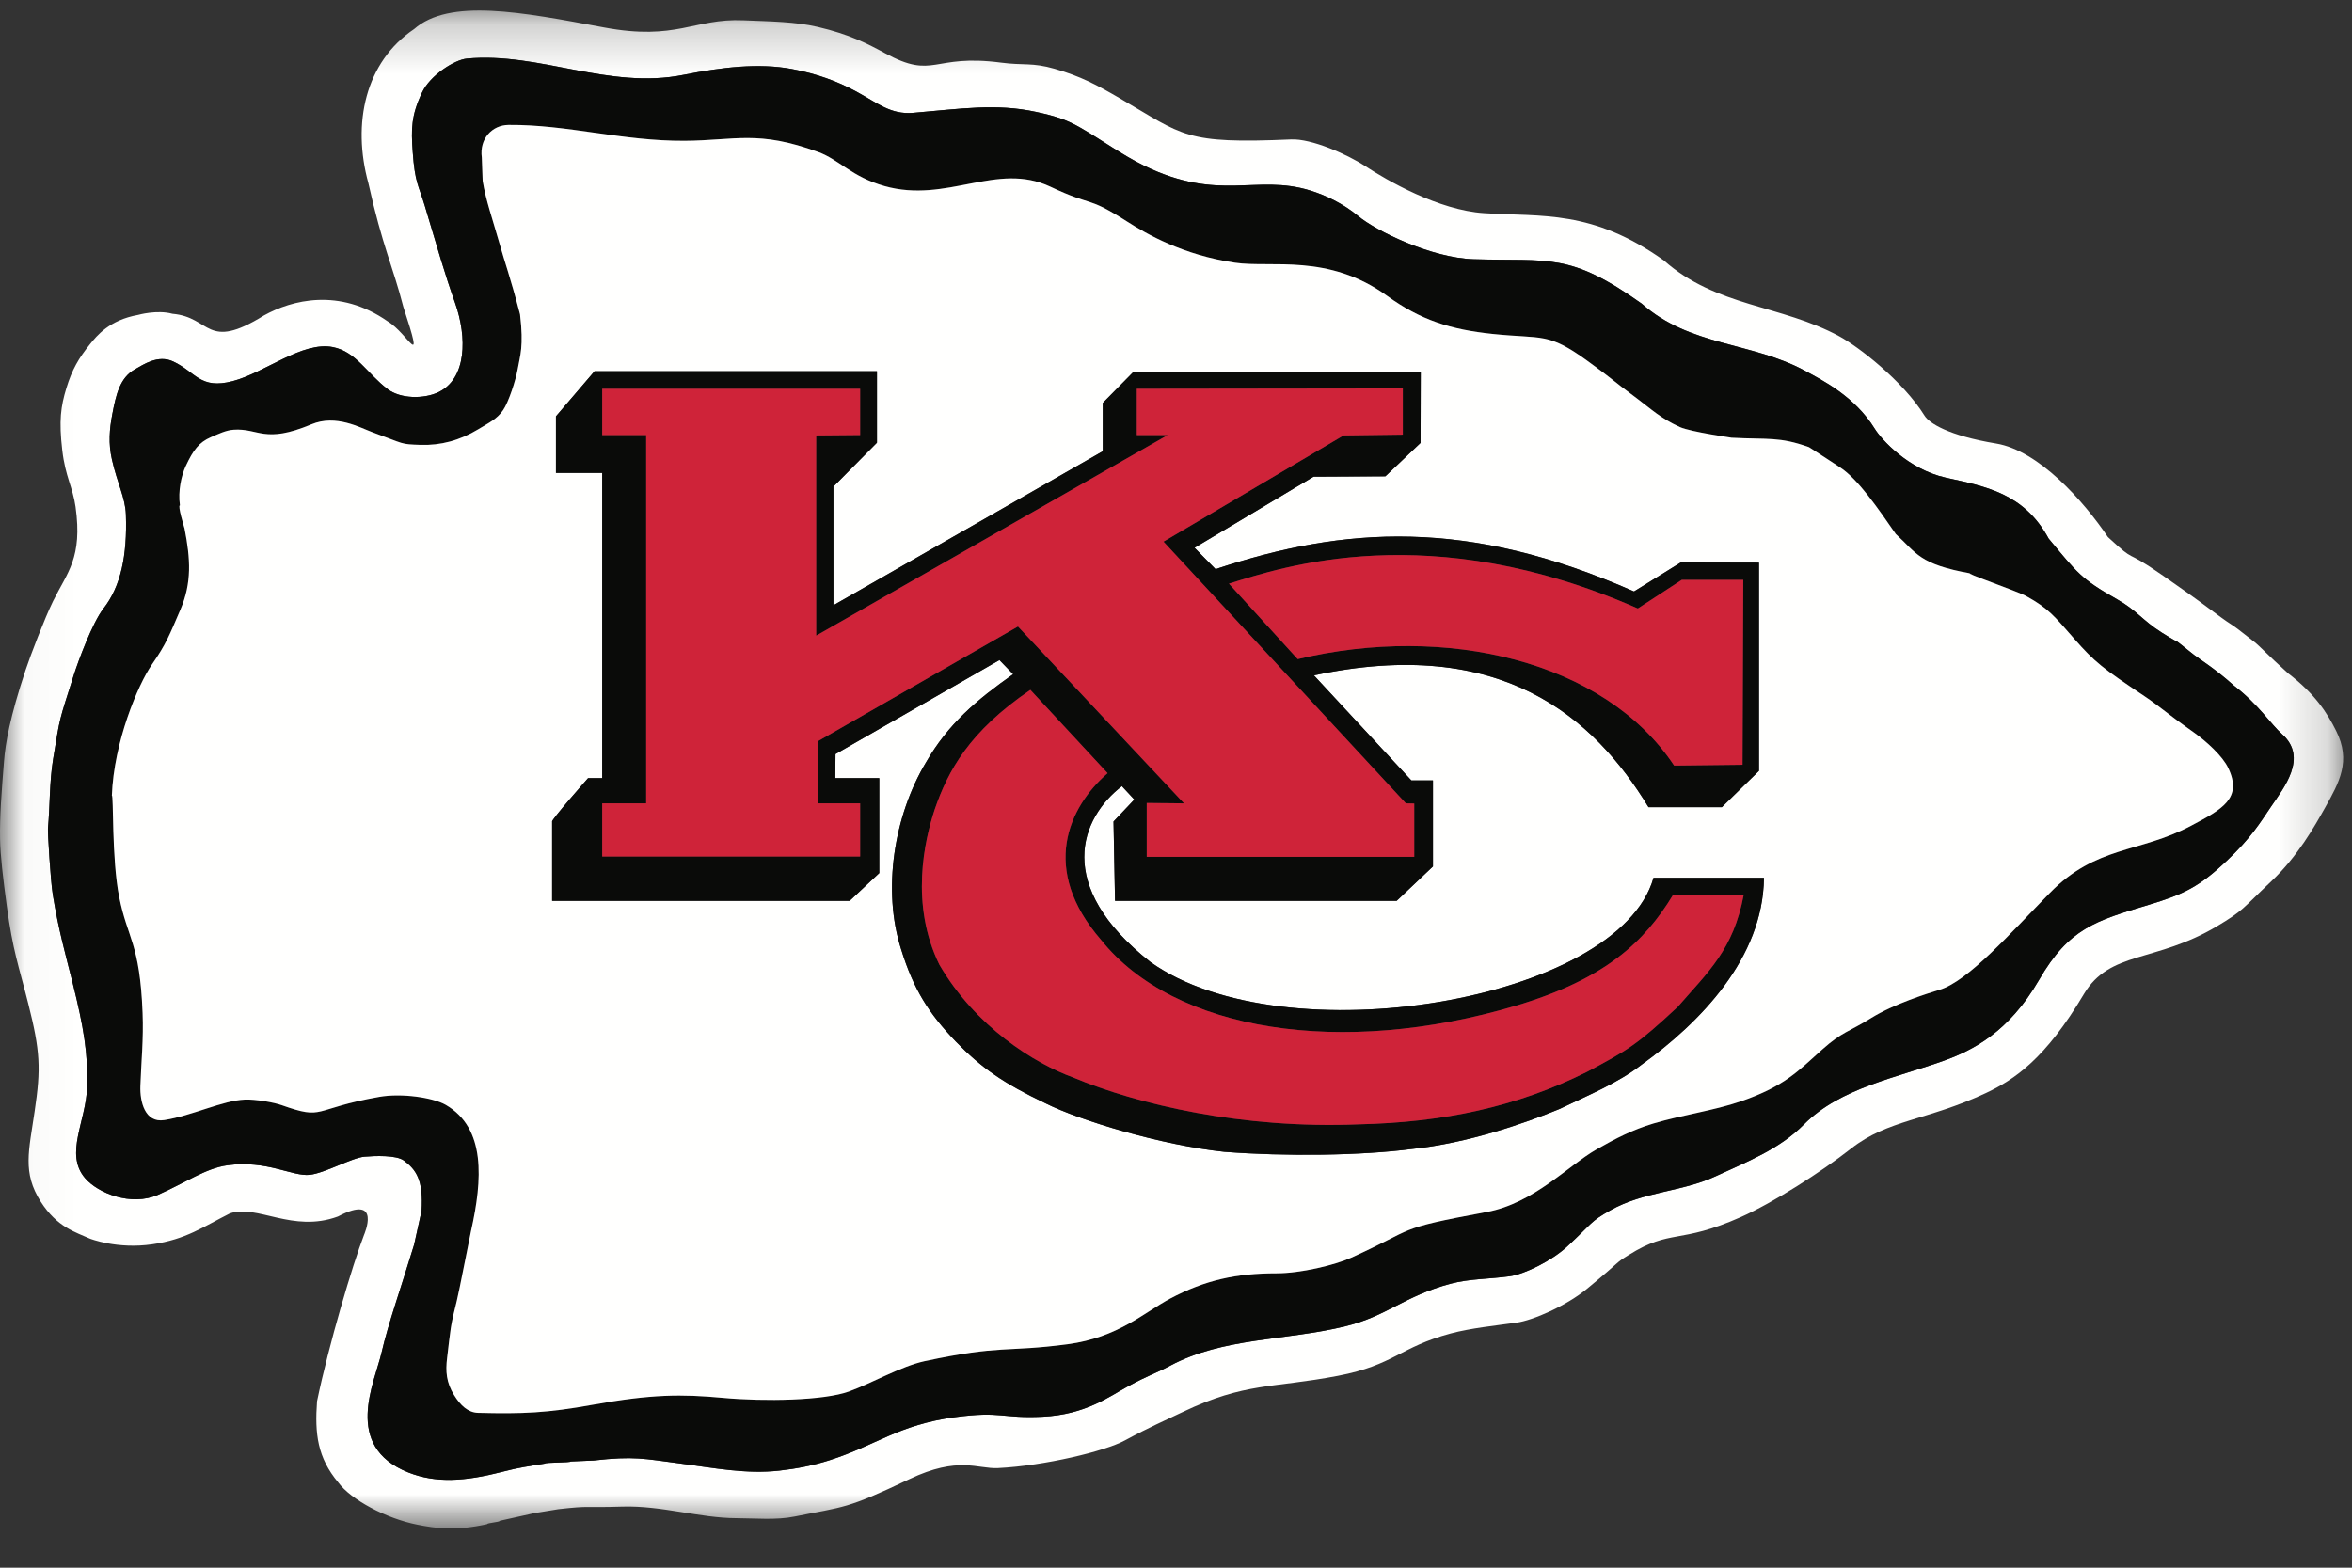
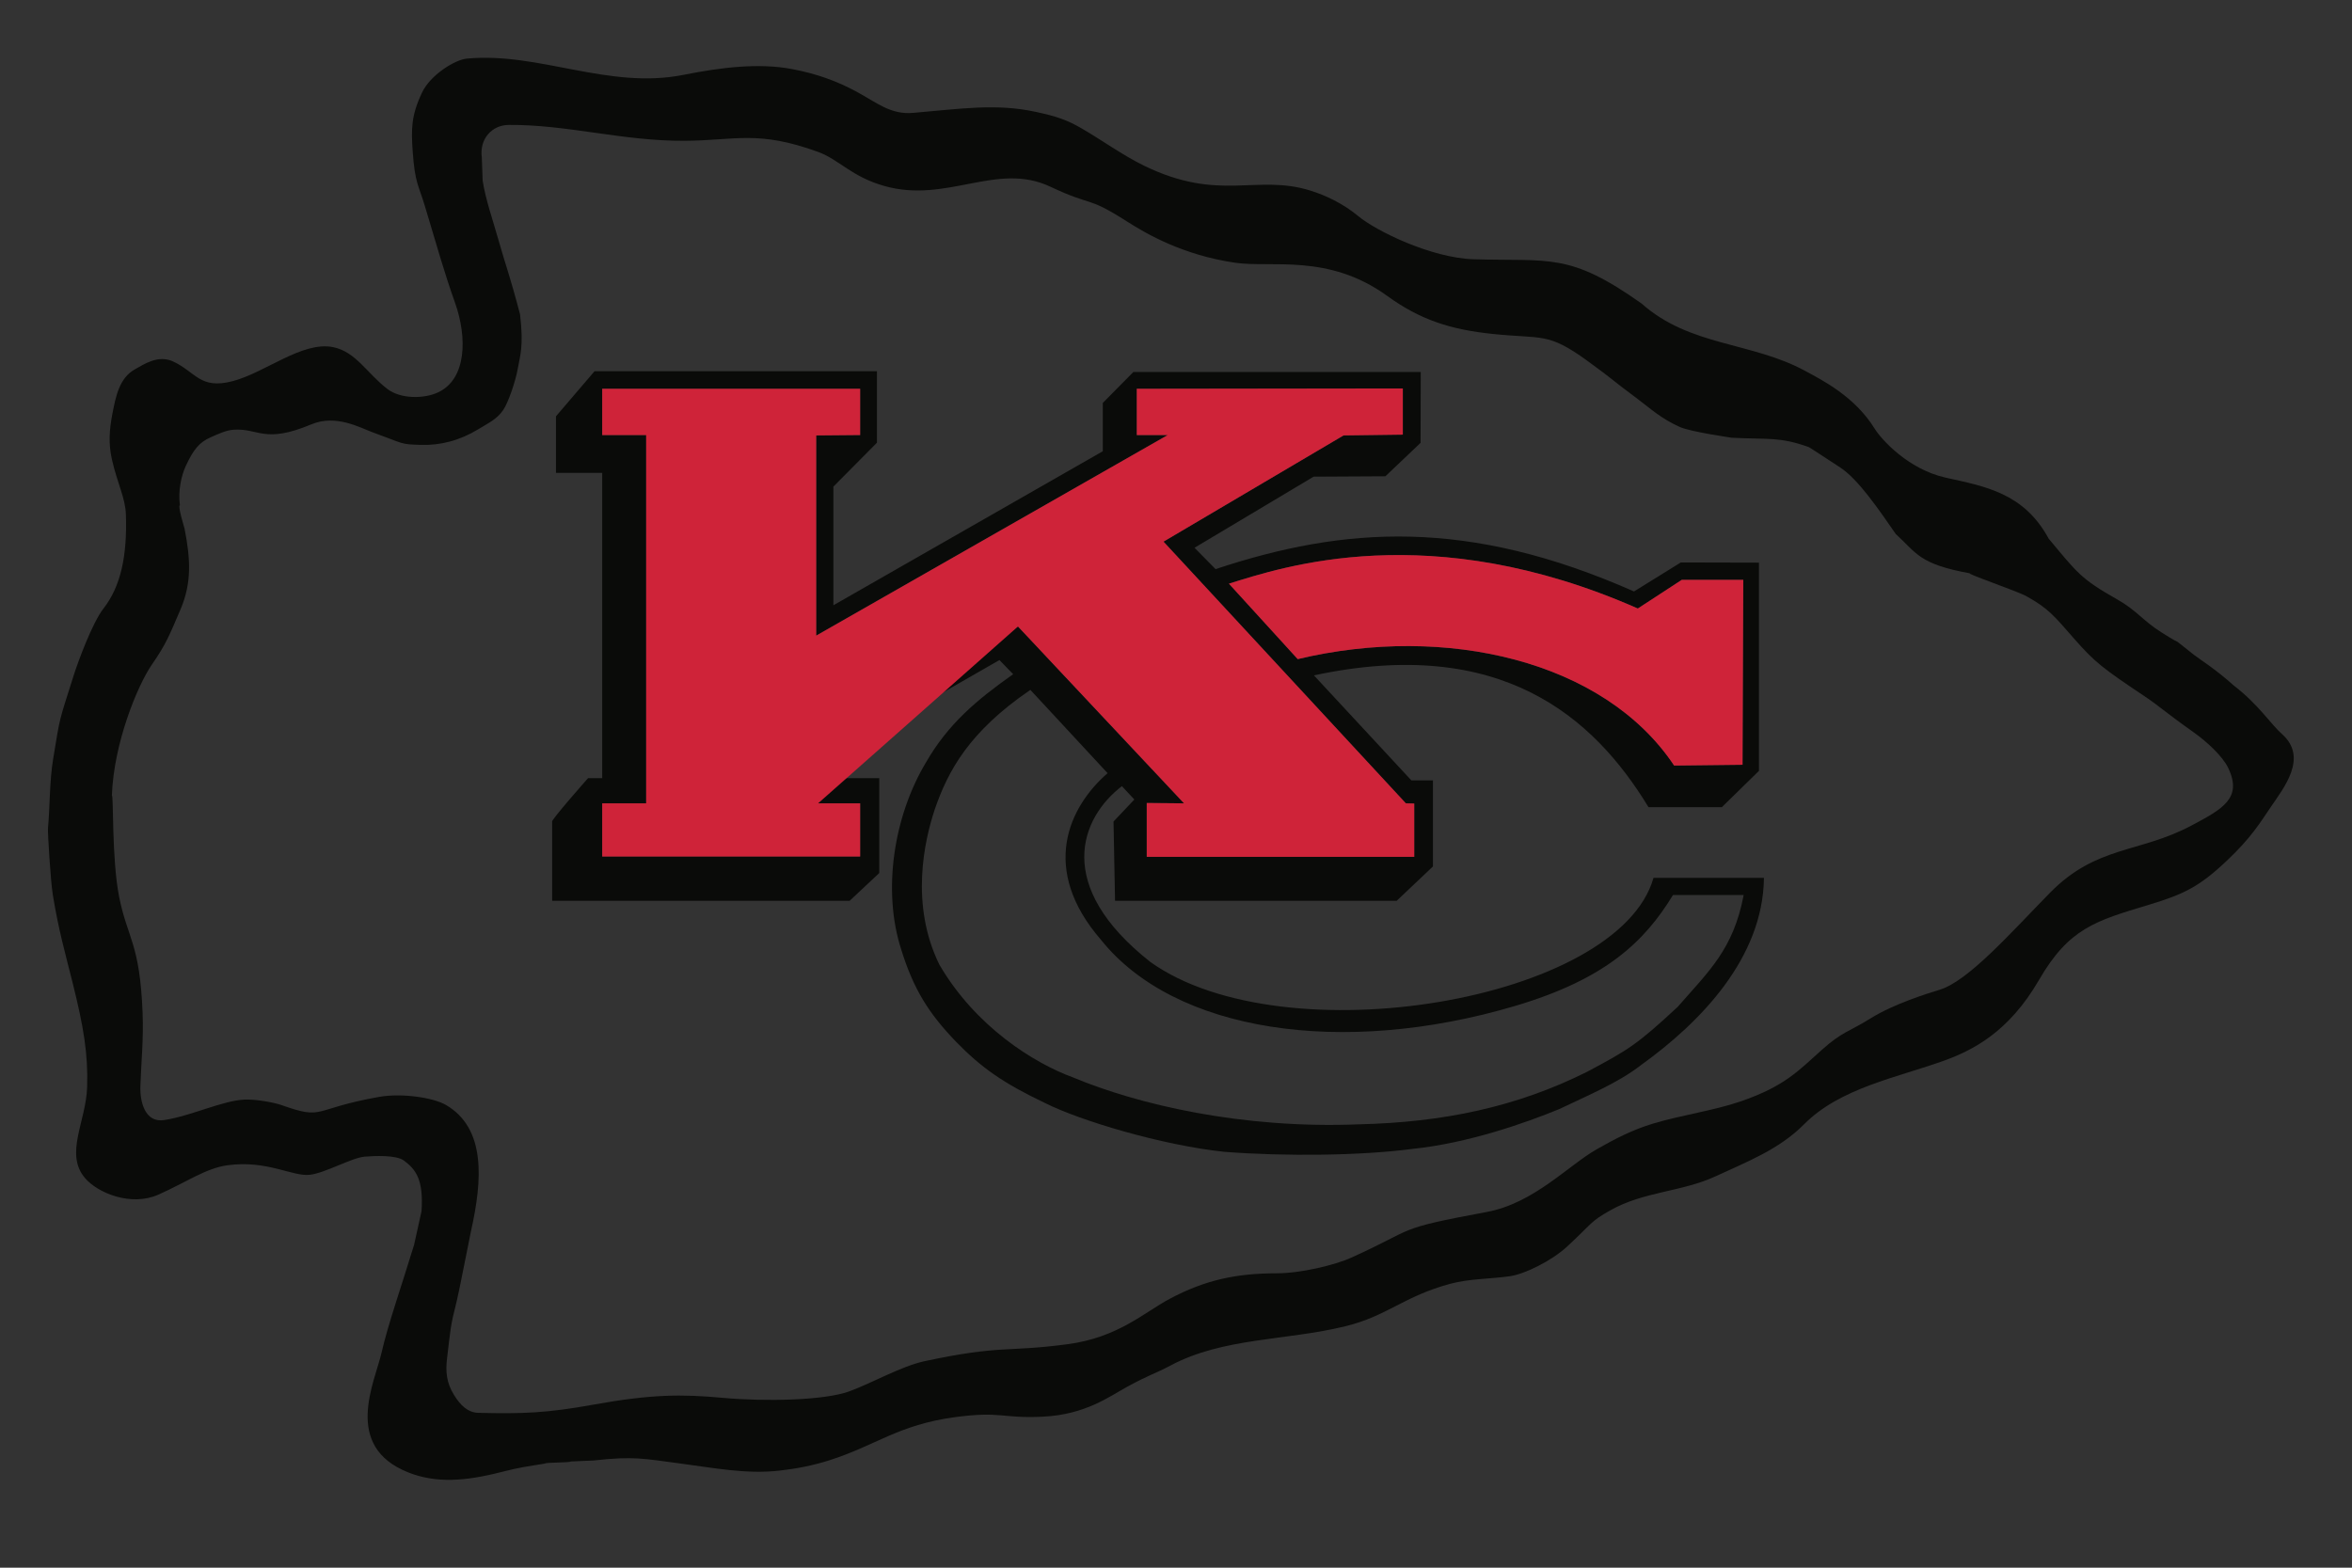
<svg xmlns="http://www.w3.org/2000/svg" width="48" height="32" viewBox="0 0 48 32" fill="none">
  <rect x="0" y="0" width="48" height="32" fill="#333333" stroke="none" />
  <mask id="mask0_4_272" style="mask-type:alpha" maskUnits="userSpaceOnUse" x="0" y="0" width="48" height="32">
-     <path fill-rule="evenodd" clip-rule="evenodd" d="M0.029 0.215H47.82V31.171H0.029V0.215Z" fill="white" />
-   </mask>
+     </mask>
  <g mask="url(#mask0_4_272)">
    <path fill-rule="evenodd" clip-rule="evenodd" d="M46.347 16.466C46.122 16.797 45.942 17.1 45.441 17.573C44.885 18.097 44.573 18.251 43.85 18.469C42.764 18.796 42.224 18.947 41.613 20.002C40.99 21.078 40.248 21.441 39.683 21.646C38.724 21.994 37.557 22.203 36.817 22.95C36.31 23.461 35.651 23.714 35.01 24.011C34.321 24.331 33.546 24.319 32.861 24.706C32.45 24.938 32.508 24.957 31.98 25.447C31.672 25.731 31.121 26.008 30.81 26.051C30.403 26.108 29.986 26.101 29.605 26.203C28.648 26.459 28.313 26.863 27.456 27.072C26.237 27.369 24.963 27.297 23.879 27.878C23.579 28.038 23.461 28.058 23.013 28.302C22.643 28.502 22.155 28.876 21.277 28.918C20.44 28.958 20.439 28.798 19.484 28.928C18.33 29.085 17.885 29.501 16.928 29.807C16.593 29.914 16.255 29.979 15.912 30.018C15.229 30.096 14.57 29.963 13.881 29.873C13.139 29.776 12.941 29.719 12.114 29.812L11.646 29.832C11.646 29.858 11.12 29.848 11.12 29.875C10.769 29.933 10.613 29.949 10.237 30.046C9.495 30.236 8.897 30.28 8.331 30.055C6.987 29.52 7.649 28.213 7.787 27.61C7.919 27.032 8.195 26.25 8.451 25.408C8.452 25.402 8.602 24.73 8.603 24.72C8.644 24.08 8.491 23.875 8.244 23.69C8.088 23.573 7.644 23.593 7.439 23.61C7.181 23.632 6.635 23.944 6.324 23.98C5.972 24.021 5.45 23.674 4.639 23.786C4.198 23.846 3.789 24.139 3.228 24.387C2.675 24.631 1.995 24.353 1.734 24.046C1.314 23.551 1.756 22.892 1.778 22.191C1.8 21.507 1.705 20.957 1.485 20.072C1.332 19.459 1.196 18.991 1.078 18.264C1.031 17.971 0.972 16.988 0.979 16.908C1.02 16.476 1.008 15.957 1.084 15.496C1.233 14.59 1.196 14.76 1.504 13.786C1.596 13.495 1.888 12.706 2.112 12.421C2.463 11.972 2.599 11.348 2.569 10.498C2.557 10.159 2.395 9.868 2.285 9.382C2.209 9.048 2.234 8.762 2.292 8.456C2.365 8.072 2.441 7.713 2.753 7.539C2.927 7.443 3.223 7.234 3.532 7.377C3.996 7.592 4.081 7.956 4.749 7.78C5.415 7.604 6.168 6.961 6.794 7.085C7.264 7.177 7.492 7.624 7.909 7.941C8.177 8.146 8.651 8.143 8.936 8.011C9.528 7.738 9.536 6.884 9.287 6.181C9.072 5.577 8.936 5.089 8.667 4.193C8.543 3.78 8.468 3.735 8.423 3.101C8.39 2.633 8.39 2.36 8.614 1.887C8.78 1.534 9.277 1.22 9.528 1.196C11.009 1.058 12.419 1.835 13.954 1.527C14.73 1.371 15.487 1.284 16.154 1.408C16.67 1.503 17.086 1.658 17.476 1.869C17.9 2.098 18.174 2.343 18.636 2.303C19.62 2.22 20.328 2.108 21.141 2.283C21.571 2.376 21.78 2.452 22.055 2.61C22.496 2.864 22.901 3.164 23.35 3.383C24.885 4.13 25.637 3.549 26.735 3.887C27.054 3.985 27.41 4.154 27.719 4.411C28.086 4.716 29.213 5.265 30.073 5.291C31.631 5.339 32.021 5.144 33.503 6.197C34.487 7.072 35.745 6.977 36.837 7.569C37.188 7.76 37.85 8.088 38.26 8.751C38.39 8.963 38.937 9.578 39.708 9.75C40.506 9.928 41.302 10.058 41.809 10.993C42.394 11.695 42.47 11.818 43.201 12.23C43.61 12.461 43.722 12.662 44.118 12.913C44.68 13.268 44.187 12.904 44.772 13.365C44.879 13.45 45.201 13.645 45.591 13.996C46.098 14.386 46.337 14.776 46.573 14.986C47.111 15.463 46.605 16.086 46.347 16.466ZM47.675 14.915C47.49 14.546 47.249 14.169 46.699 13.746C46.275 13.365 46.12 13.191 46.004 13.1C45.37 12.599 45.709 12.888 45.177 12.491C44.769 12.187 44.56 12.041 44.143 11.75C43.28 11.149 43.649 11.543 43.019 10.963C42.53 10.237 41.612 9.197 40.736 9.053C39.761 8.891 39.371 8.638 39.276 8.484C38.828 7.766 37.918 7.07 37.536 6.864C36.351 6.221 35.023 6.265 33.955 5.315C32.492 4.276 31.475 4.427 30.288 4.351C29.357 4.292 28.302 3.679 27.868 3.395C27.478 3.14 26.757 2.828 26.352 2.846C24.165 2.941 24.164 2.769 22.851 2.005C22.382 1.732 22.053 1.557 21.522 1.404C21.063 1.272 20.885 1.339 20.432 1.279C19.016 1.093 19.075 1.639 18.061 1.086C17.704 0.892 17.34 0.703 16.693 0.551C16.225 0.441 15.742 0.439 15.173 0.415C14.161 0.371 13.81 0.839 12.324 0.56C10.631 0.243 9.17 -0.038 8.451 0.594C7.454 1.268 7.181 2.516 7.518 3.739C7.805 5.031 8.02 5.441 8.231 6.262C8.683 7.644 8.331 6.806 7.911 6.559C6.928 5.87 5.953 6.123 5.385 6.44C4.198 7.176 4.315 6.474 3.52 6.405C3.204 6.318 2.818 6.428 2.818 6.428C2.229 6.533 1.973 6.857 1.838 7.024C1.605 7.312 1.469 7.546 1.355 7.921C1.24 8.298 1.2 8.584 1.271 9.193C1.333 9.73 1.486 9.945 1.542 10.346C1.687 11.387 1.375 11.68 1.083 12.27C0.91 12.624 0.625 13.368 0.52 13.683C0.201 14.644 0.111 15.168 0.082 15.538C0.03 16.203 -0.007 16.651 0.001 17.129C0.006 17.451 0.062 17.929 0.139 18.498C0.264 19.42 0.377 19.693 0.577 20.488C0.822 21.456 0.837 21.808 0.708 22.678C0.588 23.5 0.455 23.934 0.831 24.528C1.167 25.055 1.547 25.152 1.836 25.284C1.836 25.284 2.391 25.504 3.108 25.399C3.798 25.299 4.14 25.045 4.692 24.768C5.251 24.577 5.972 25.172 6.895 24.832C7.805 24.353 7.429 25.208 7.429 25.208C7.201 25.796 6.71 27.444 6.47 28.602C6.421 29.266 6.479 29.754 6.903 30.26C7.162 30.611 7.873 30.994 8.515 31.122C8.897 31.197 9.287 31.255 9.94 31.112C9.94 31.084 10.199 31.072 10.199 31.043L10.91 30.885L11.393 30.806C12.075 30.729 11.885 30.779 12.704 30.753C13.502 30.729 14.281 30.987 15.028 30.989C15.419 30.991 15.84 31.032 16.214 30.956C17.242 30.748 17.26 30.811 18.557 30.193C19.562 29.715 19.952 29.988 20.367 29.967C21.32 29.92 22.553 29.622 22.955 29.403C23.442 29.139 23.806 28.98 24.139 28.821C25.416 28.212 25.969 28.34 27.307 28.083C28.453 27.863 28.566 27.498 29.606 27.219C30.019 27.109 30.507 27.06 30.949 26.998C31.287 26.951 31.967 26.654 32.393 26.303C33.133 25.693 32.946 25.799 33.24 25.616C34.107 25.075 34.263 25.406 35.53 24.842C36.188 24.549 37.162 23.927 37.777 23.445C38.533 22.852 39.332 22.871 40.523 22.314C41.114 22.037 41.744 21.611 42.527 20.293C43.056 19.401 43.992 19.654 45.244 18.907C45.795 18.577 45.747 18.561 46.351 17.991C46.895 17.478 47.236 16.868 47.449 16.489C47.738 15.974 47.988 15.537 47.675 14.915Z" fill="#FFFFFE" />
  </g>
  <path fill-rule="evenodd" clip-rule="evenodd" d="M44.714 16.856C43.658 17.416 42.783 17.256 41.832 18.228C41.038 19.038 40.171 20.025 39.584 20.203C39.328 20.281 38.65 20.493 38.187 20.78C37.729 21.066 37.599 21.056 37.188 21.423C36.7 21.858 36.428 22.169 35.53 22.48C34.977 22.67 34.323 22.759 33.743 22.933C33.314 23.062 32.971 23.24 32.59 23.457C32.007 23.787 31.306 24.56 30.342 24.739C28.433 25.094 28.94 25.055 27.579 25.671C27.241 25.824 26.544 25.991 26.054 25.991C25.236 25.991 24.598 26.126 23.877 26.509C23.352 26.788 22.818 27.302 21.789 27.438C20.517 27.607 20.446 27.448 18.867 27.785C18.388 27.889 17.783 28.238 17.326 28.403C16.813 28.588 15.604 28.611 14.75 28.533C13.916 28.457 13.304 28.456 12.098 28.674C11.165 28.843 10.662 28.862 9.756 28.839C9.552 28.833 9.398 28.69 9.266 28.475C9.109 28.22 9.09 27.996 9.125 27.714C9.197 27.122 9.185 27.093 9.324 26.545C9.367 26.379 9.576 25.292 9.613 25.126C9.847 24.081 9.919 23.028 9.096 22.552C8.839 22.404 8.199 22.308 7.737 22.39C6.343 22.637 6.635 22.872 5.744 22.557C5.594 22.504 5.216 22.435 4.995 22.445C4.549 22.462 3.914 22.775 3.352 22.863C2.957 22.925 2.854 22.486 2.865 22.171C2.881 21.684 2.932 21.216 2.91 20.671C2.853 19.245 2.604 19.169 2.432 18.309C2.276 17.529 2.321 16.205 2.283 16.242C2.322 15.15 2.817 13.974 3.099 13.567C3.394 13.141 3.457 12.967 3.681 12.446C3.918 11.895 3.887 11.407 3.766 10.788C3.763 10.773 3.62 10.315 3.672 10.315C3.63 10.024 3.701 9.704 3.794 9.506C3.945 9.184 4.062 9.029 4.302 8.925C4.45 8.861 4.607 8.783 4.765 8.772C5.283 8.735 5.388 9.067 6.356 8.661C6.857 8.451 7.355 8.733 7.601 8.823C8.273 9.067 8.156 9.067 8.584 9.081C8.99 9.094 9.382 8.992 9.759 8.763C9.976 8.63 10.14 8.558 10.269 8.37C10.379 8.209 10.525 7.764 10.565 7.534C10.613 7.254 10.691 7.079 10.613 6.416C10.398 5.597 10.32 5.421 10.174 4.903C10.055 4.481 9.911 4.076 9.85 3.688C9.849 3.681 9.833 3.218 9.833 3.218C9.78 2.831 10.044 2.553 10.379 2.55C11.579 2.54 12.705 2.882 13.973 2.874C15.019 2.867 15.464 2.653 16.696 3.101C17.125 3.257 17.378 3.608 18.05 3.797C19.327 4.157 20.342 3.296 21.434 3.81C22.343 4.238 22.151 3.98 23.005 4.524C23.403 4.778 24.144 5.207 25.206 5.363C25.942 5.472 27.108 5.168 28.31 6.04C28.986 6.53 29.604 6.728 30.468 6.817C31.486 6.922 31.585 6.779 32.388 7.36C32.978 7.788 32.815 7.693 33.411 8.136C33.681 8.337 33.892 8.541 34.283 8.716C34.506 8.817 35.362 8.936 35.335 8.935C36.096 8.974 36.31 8.911 36.914 9.126C36.901 9.113 37.694 9.633 37.556 9.543C37.92 9.78 38.338 10.393 38.689 10.9C39.118 11.29 39.157 11.516 40.22 11.706C40.015 11.669 41.177 12.07 41.352 12.168C41.809 12.421 41.926 12.577 42.331 13.039C42.75 13.517 42.916 13.644 43.762 14.209C44.09 14.429 44.148 14.508 44.774 14.952C45.032 15.136 45.358 15.432 45.474 15.676C45.77 16.295 45.357 16.515 44.714 16.856ZM45.591 13.996C45.201 13.646 44.879 13.45 44.772 13.365C44.187 12.905 44.68 13.268 44.118 12.913C43.722 12.663 43.61 12.461 43.201 12.231C42.47 11.818 42.394 11.696 41.809 10.994C41.302 10.058 40.506 9.928 39.708 9.75C38.937 9.578 38.39 8.963 38.26 8.752C37.85 8.089 37.188 7.76 36.837 7.569C35.745 6.977 34.487 7.072 33.503 6.197C32.021 5.145 31.631 5.34 30.073 5.292C29.213 5.266 28.086 4.717 27.719 4.411C27.41 4.155 27.054 3.986 26.735 3.888C25.637 3.549 24.885 4.131 23.35 3.383C22.901 3.164 22.496 2.864 22.055 2.61C21.78 2.453 21.571 2.376 21.141 2.284C20.328 2.108 19.62 2.22 18.636 2.304C18.174 2.344 17.9 2.098 17.476 1.869C17.086 1.659 16.67 1.504 16.154 1.408C15.487 1.284 14.73 1.372 13.954 1.527C12.419 1.835 11.009 1.058 9.528 1.196C9.277 1.22 8.78 1.535 8.614 1.888C8.39 2.36 8.39 2.633 8.423 3.101C8.468 3.736 8.543 3.781 8.667 4.193C8.936 5.09 9.072 5.577 9.287 6.182C9.536 6.884 9.528 7.739 8.936 8.011C8.651 8.143 8.177 8.146 7.909 7.942C7.492 7.625 7.264 7.178 6.794 7.085C6.168 6.962 5.415 7.605 4.749 7.78C4.081 7.956 3.996 7.593 3.532 7.378C3.223 7.235 2.927 7.443 2.753 7.539C2.441 7.713 2.365 8.073 2.292 8.456C2.234 8.763 2.209 9.048 2.285 9.382C2.395 9.868 2.557 10.159 2.569 10.498C2.599 11.348 2.463 11.972 2.112 12.421C1.888 12.707 1.596 13.495 1.504 13.786C1.196 14.761 1.233 14.591 1.084 15.496C1.008 15.958 1.02 16.476 0.979 16.909C0.972 16.988 1.031 17.971 1.078 18.265C1.196 18.991 1.332 19.459 1.485 20.072C1.705 20.957 1.8 21.507 1.778 22.192C1.756 22.892 1.314 23.551 1.734 24.046C1.995 24.354 2.675 24.631 3.228 24.387C3.789 24.139 4.198 23.847 4.639 23.786C5.45 23.674 5.972 24.022 6.324 23.98C6.635 23.944 7.181 23.632 7.439 23.61C7.644 23.593 8.088 23.573 8.244 23.69C8.491 23.875 8.644 24.08 8.603 24.721C8.602 24.73 8.452 25.403 8.451 25.409C8.195 26.25 7.919 27.032 7.787 27.61C7.649 28.214 6.987 29.52 8.331 30.055C8.897 30.28 9.495 30.237 10.237 30.046C10.613 29.949 10.769 29.933 11.12 29.875C11.12 29.849 11.646 29.858 11.646 29.832L12.114 29.812C12.941 29.719 13.139 29.776 13.881 29.873C14.57 29.963 15.229 30.096 15.912 30.018C16.255 29.98 16.593 29.914 16.928 29.807C17.885 29.501 18.33 29.085 19.484 28.928C20.439 28.799 20.44 28.958 21.277 28.918C22.155 28.877 22.643 28.503 23.013 28.302C23.461 28.058 23.579 28.038 23.879 27.878C24.963 27.298 26.237 27.37 27.456 27.072C28.313 26.863 28.648 26.459 29.605 26.203C29.986 26.101 30.403 26.108 30.81 26.051C31.121 26.008 31.672 25.731 31.98 25.447C32.508 24.958 32.45 24.938 32.861 24.707C33.546 24.319 34.321 24.331 35.01 24.012C35.651 23.715 36.31 23.462 36.817 22.95C37.557 22.203 38.724 21.995 39.683 21.647C40.248 21.441 40.99 21.078 41.613 20.002C42.224 18.948 42.764 18.797 43.85 18.47C44.573 18.252 44.885 18.098 45.441 17.573C45.942 17.101 46.122 16.797 46.347 16.466C46.605 16.086 47.111 15.463 46.573 14.986C46.337 14.776 46.098 14.387 45.591 13.996Z" fill="#0A0B09" />
-   <path fill-rule="evenodd" clip-rule="evenodd" d="M33.495 21.737C33.015 22.111 32.391 22.365 31.826 22.637C31.124 22.927 29.954 23.336 28.823 23.453C27.79 23.589 26.23 23.609 24.983 23.511C23.696 23.375 22.038 22.872 21.337 22.521C20.478 22.111 20.03 21.799 19.504 21.258C18.958 20.688 18.646 20.201 18.392 19.382C18.002 18.173 18.242 16.654 18.899 15.56C19.348 14.78 19.929 14.289 20.677 13.762L20.397 13.474L17.051 15.392L17.047 15.884H17.944V17.822L17.34 18.388H11.268V16.773C11.229 16.758 12.001 15.884 12.001 15.884H12.29V9.652H11.346V8.498L12.133 7.578H17.897V9.036L17.008 9.933V12.355L22.506 9.211V8.226L23.13 7.593H28.995L28.991 9.04L28.273 9.723L26.808 9.73L24.378 11.181L24.807 11.618C27.439 10.745 29.954 10.573 33.347 12.074L34.302 11.481L35.897 11.485V15.736L35.14 16.476H33.643C32.528 14.644 30.637 12.967 26.815 13.786L28.804 15.931H29.244V17.686L28.504 18.388H22.756L22.725 16.769L23.15 16.321L22.896 16.048C22.057 16.691 21.492 18.075 23.481 19.639C26.21 21.585 33.035 20.434 33.745 17.919H35.999C35.979 19.557 34.704 20.868 33.495 21.737ZM44.774 14.952C44.148 14.508 44.09 14.429 43.762 14.209C42.916 13.644 42.75 13.517 42.331 13.039C41.926 12.577 41.809 12.421 41.352 12.168C41.177 12.07 40.015 11.669 40.22 11.706C39.157 11.516 39.118 11.29 38.689 10.9C38.338 10.393 37.92 9.78 37.556 9.543C37.694 9.633 36.901 9.113 36.914 9.126C36.31 8.911 36.096 8.974 35.335 8.935C35.362 8.936 34.506 8.817 34.283 8.717C33.892 8.541 33.681 8.337 33.411 8.136C32.815 7.693 32.978 7.788 32.388 7.36C31.585 6.779 31.486 6.922 30.468 6.817C29.604 6.728 28.986 6.53 28.31 6.04C27.108 5.168 25.942 5.472 25.206 5.363C24.144 5.207 23.403 4.778 23.005 4.524C22.151 3.98 22.343 4.238 21.434 3.81C20.342 3.296 19.327 4.158 18.05 3.798C17.378 3.608 17.125 3.258 16.696 3.102C15.464 2.653 15.019 2.867 13.973 2.874C12.705 2.882 11.579 2.54 10.379 2.55C10.044 2.553 9.78 2.831 9.833 3.218C9.833 3.218 9.849 3.681 9.85 3.689C9.911 4.076 10.055 4.481 10.174 4.903C10.32 5.421 10.398 5.597 10.613 6.416C10.691 7.079 10.613 7.254 10.565 7.534C10.525 7.764 10.379 8.209 10.269 8.37C10.14 8.558 9.976 8.63 9.759 8.763C9.382 8.992 8.99 9.094 8.584 9.081C8.156 9.067 8.273 9.067 7.601 8.823C7.355 8.733 6.857 8.451 6.356 8.661C5.388 9.067 5.283 8.735 4.765 8.772C4.607 8.783 4.45 8.861 4.302 8.925C4.062 9.029 3.945 9.185 3.794 9.506C3.701 9.704 3.63 10.024 3.672 10.315C3.62 10.315 3.763 10.773 3.766 10.788C3.887 11.407 3.918 11.895 3.681 12.446C3.457 12.967 3.394 13.141 3.099 13.567C2.817 13.974 2.322 15.15 2.283 16.242C2.321 16.205 2.276 17.529 2.432 18.309C2.604 19.169 2.853 19.245 2.91 20.671C2.932 21.216 2.881 21.684 2.865 22.171C2.854 22.486 2.957 22.925 3.352 22.863C3.914 22.775 4.549 22.462 4.995 22.445C5.216 22.435 5.594 22.504 5.744 22.557C6.635 22.872 6.343 22.637 7.737 22.39C8.199 22.308 8.839 22.404 9.096 22.552C9.919 23.028 9.847 24.081 9.613 25.126C9.576 25.292 9.367 26.379 9.324 26.545C9.185 27.093 9.197 27.122 9.125 27.714C9.09 27.996 9.109 28.22 9.266 28.475C9.398 28.69 9.552 28.833 9.756 28.839C10.662 28.862 11.165 28.843 12.098 28.674C13.304 28.456 13.916 28.457 14.75 28.533C15.604 28.612 16.813 28.589 17.326 28.403C17.783 28.238 18.388 27.889 18.867 27.785C20.446 27.448 20.517 27.607 21.789 27.439C22.818 27.302 23.352 26.789 23.877 26.509C24.598 26.126 25.236 25.991 26.054 25.991C26.544 25.991 27.241 25.824 27.579 25.671C28.94 25.055 28.433 25.094 30.342 24.739C31.306 24.56 32.007 23.787 32.59 23.457C32.971 23.24 33.314 23.062 33.743 22.933C34.323 22.759 34.977 22.67 35.53 22.48C36.428 22.169 36.7 21.858 37.188 21.423C37.599 21.056 37.729 21.066 38.187 20.78C38.65 20.493 39.328 20.281 39.584 20.203C40.171 20.025 41.038 19.038 41.832 18.228C42.783 17.256 43.658 17.416 44.714 16.856C45.357 16.516 45.77 16.295 45.474 15.676C45.358 15.432 45.032 15.136 44.774 14.952Z" fill="#FFFFFE" />
  <path fill-rule="evenodd" clip-rule="evenodd" d="M35.585 18.27C35.375 19.381 34.868 19.83 34.24 20.551C33.401 21.331 33.23 21.429 32.391 21.877C30.949 22.598 29.448 22.91 27.732 22.95C25.333 23.047 23.209 22.54 21.902 21.994C21.102 21.702 19.913 20.96 19.172 19.693C18.568 18.465 18.864 17.158 19.079 16.515C19.348 15.735 19.776 14.936 21.028 14.082L22.604 15.782C21.805 16.476 21.219 17.744 22.471 19.186C23.969 21.058 27.381 21.584 30.929 20.531C32.762 19.986 33.561 19.225 34.142 18.27H35.585ZM16.696 15.127V16.398H17.554V17.482H12.29V16.398H13.187V8.88H12.29V7.936H17.554V8.88L16.657 8.888V12.974L23.832 8.88H23.2V7.936L28.629 7.929V8.872L27.419 8.888L23.745 11.056L28.691 16.398L28.862 16.402V17.49H23.403V16.39L24.164 16.398L20.775 12.788L16.696 15.127ZM33.425 12.421L34.322 11.836H35.577L35.562 15.61L34.166 15.626C32.742 13.486 29.506 12.732 26.484 13.454L25.08 11.914C26.152 11.582 29.174 10.549 33.425 12.421ZM23.481 19.639C21.492 18.075 22.057 16.69 22.896 16.047L23.15 16.32L22.725 16.769L22.756 18.387H28.504L29.244 17.686V15.93H28.804L26.815 13.786C30.637 12.967 32.528 14.643 33.643 16.476H35.14L35.897 15.735V11.485L34.302 11.481L33.347 12.073C29.954 10.572 27.439 10.744 24.807 11.617L24.378 11.181L26.808 9.73L28.273 9.722L28.991 9.04L28.995 7.593H23.13L22.506 8.225V9.211L17.008 12.355V9.933L17.897 9.036V7.578H12.133L11.346 8.498V9.652H12.29V15.884H12.001C12.001 15.884 11.229 16.757 11.268 16.773V18.387H17.34L17.944 17.821V15.884H17.047L17.051 15.392L20.397 13.473L20.677 13.762C19.929 14.289 19.348 14.78 18.899 15.56C18.242 16.654 18.002 18.172 18.392 19.381C18.646 20.2 18.958 20.688 19.504 21.257C20.03 21.799 20.478 22.111 21.337 22.52C22.038 22.871 23.696 23.374 24.983 23.511C26.23 23.608 27.79 23.589 28.823 23.452C29.954 23.336 31.124 22.926 31.826 22.637C32.391 22.364 33.015 22.111 33.495 21.737C34.704 20.867 35.979 19.556 35.999 17.919H33.745C33.035 20.434 26.21 21.584 23.481 19.639Z" fill="#0A0B09" />
-   <path fill-rule="evenodd" clip-rule="evenodd" d="M24.164 16.398L23.403 16.391V17.49H28.862V16.402L28.691 16.398L23.745 11.056L27.419 8.888L28.629 8.872V7.929L23.2 7.936V8.88H23.832L16.657 12.975V8.888L17.554 8.88V7.936H12.29V8.88H13.187V16.398H12.29V17.483H17.554V16.398H16.696V15.127L20.775 12.788L24.164 16.398Z" fill="#CF2339" />
-   <path fill-rule="evenodd" clip-rule="evenodd" d="M30.929 20.531C27.381 21.584 23.969 21.058 22.471 19.186C21.219 17.744 21.805 16.476 22.604 15.782L21.028 14.082C19.776 14.935 19.348 15.735 19.078 16.515C18.864 17.158 18.568 18.465 19.172 19.693C19.913 20.96 21.102 21.702 21.902 21.994C23.209 22.54 25.333 23.047 27.732 22.95C29.448 22.91 30.949 22.598 32.391 21.877C33.23 21.429 33.401 21.331 34.24 20.551C34.868 19.83 35.374 19.381 35.585 18.27H34.142C33.561 19.225 32.762 19.986 30.929 20.531Z" fill="#CF2339" />
+   <path fill-rule="evenodd" clip-rule="evenodd" d="M24.164 16.398L23.403 16.391V17.49H28.862V16.402L28.691 16.398L23.745 11.056L27.419 8.888L28.629 8.872V7.929L23.2 7.936V8.88H23.832L16.657 12.975V8.888L17.554 8.88V7.936H12.29V8.88H13.187V16.398H12.29V17.483H17.554V16.398H16.696L20.775 12.788L24.164 16.398Z" fill="#CF2339" />
  <path fill-rule="evenodd" clip-rule="evenodd" d="M34.166 15.627L35.562 15.611L35.577 11.836H34.322L33.425 12.421C29.174 10.549 26.152 11.582 25.08 11.914L26.484 13.454C29.506 12.732 32.742 13.486 34.166 15.627Z" fill="#CF2339" />
</svg>